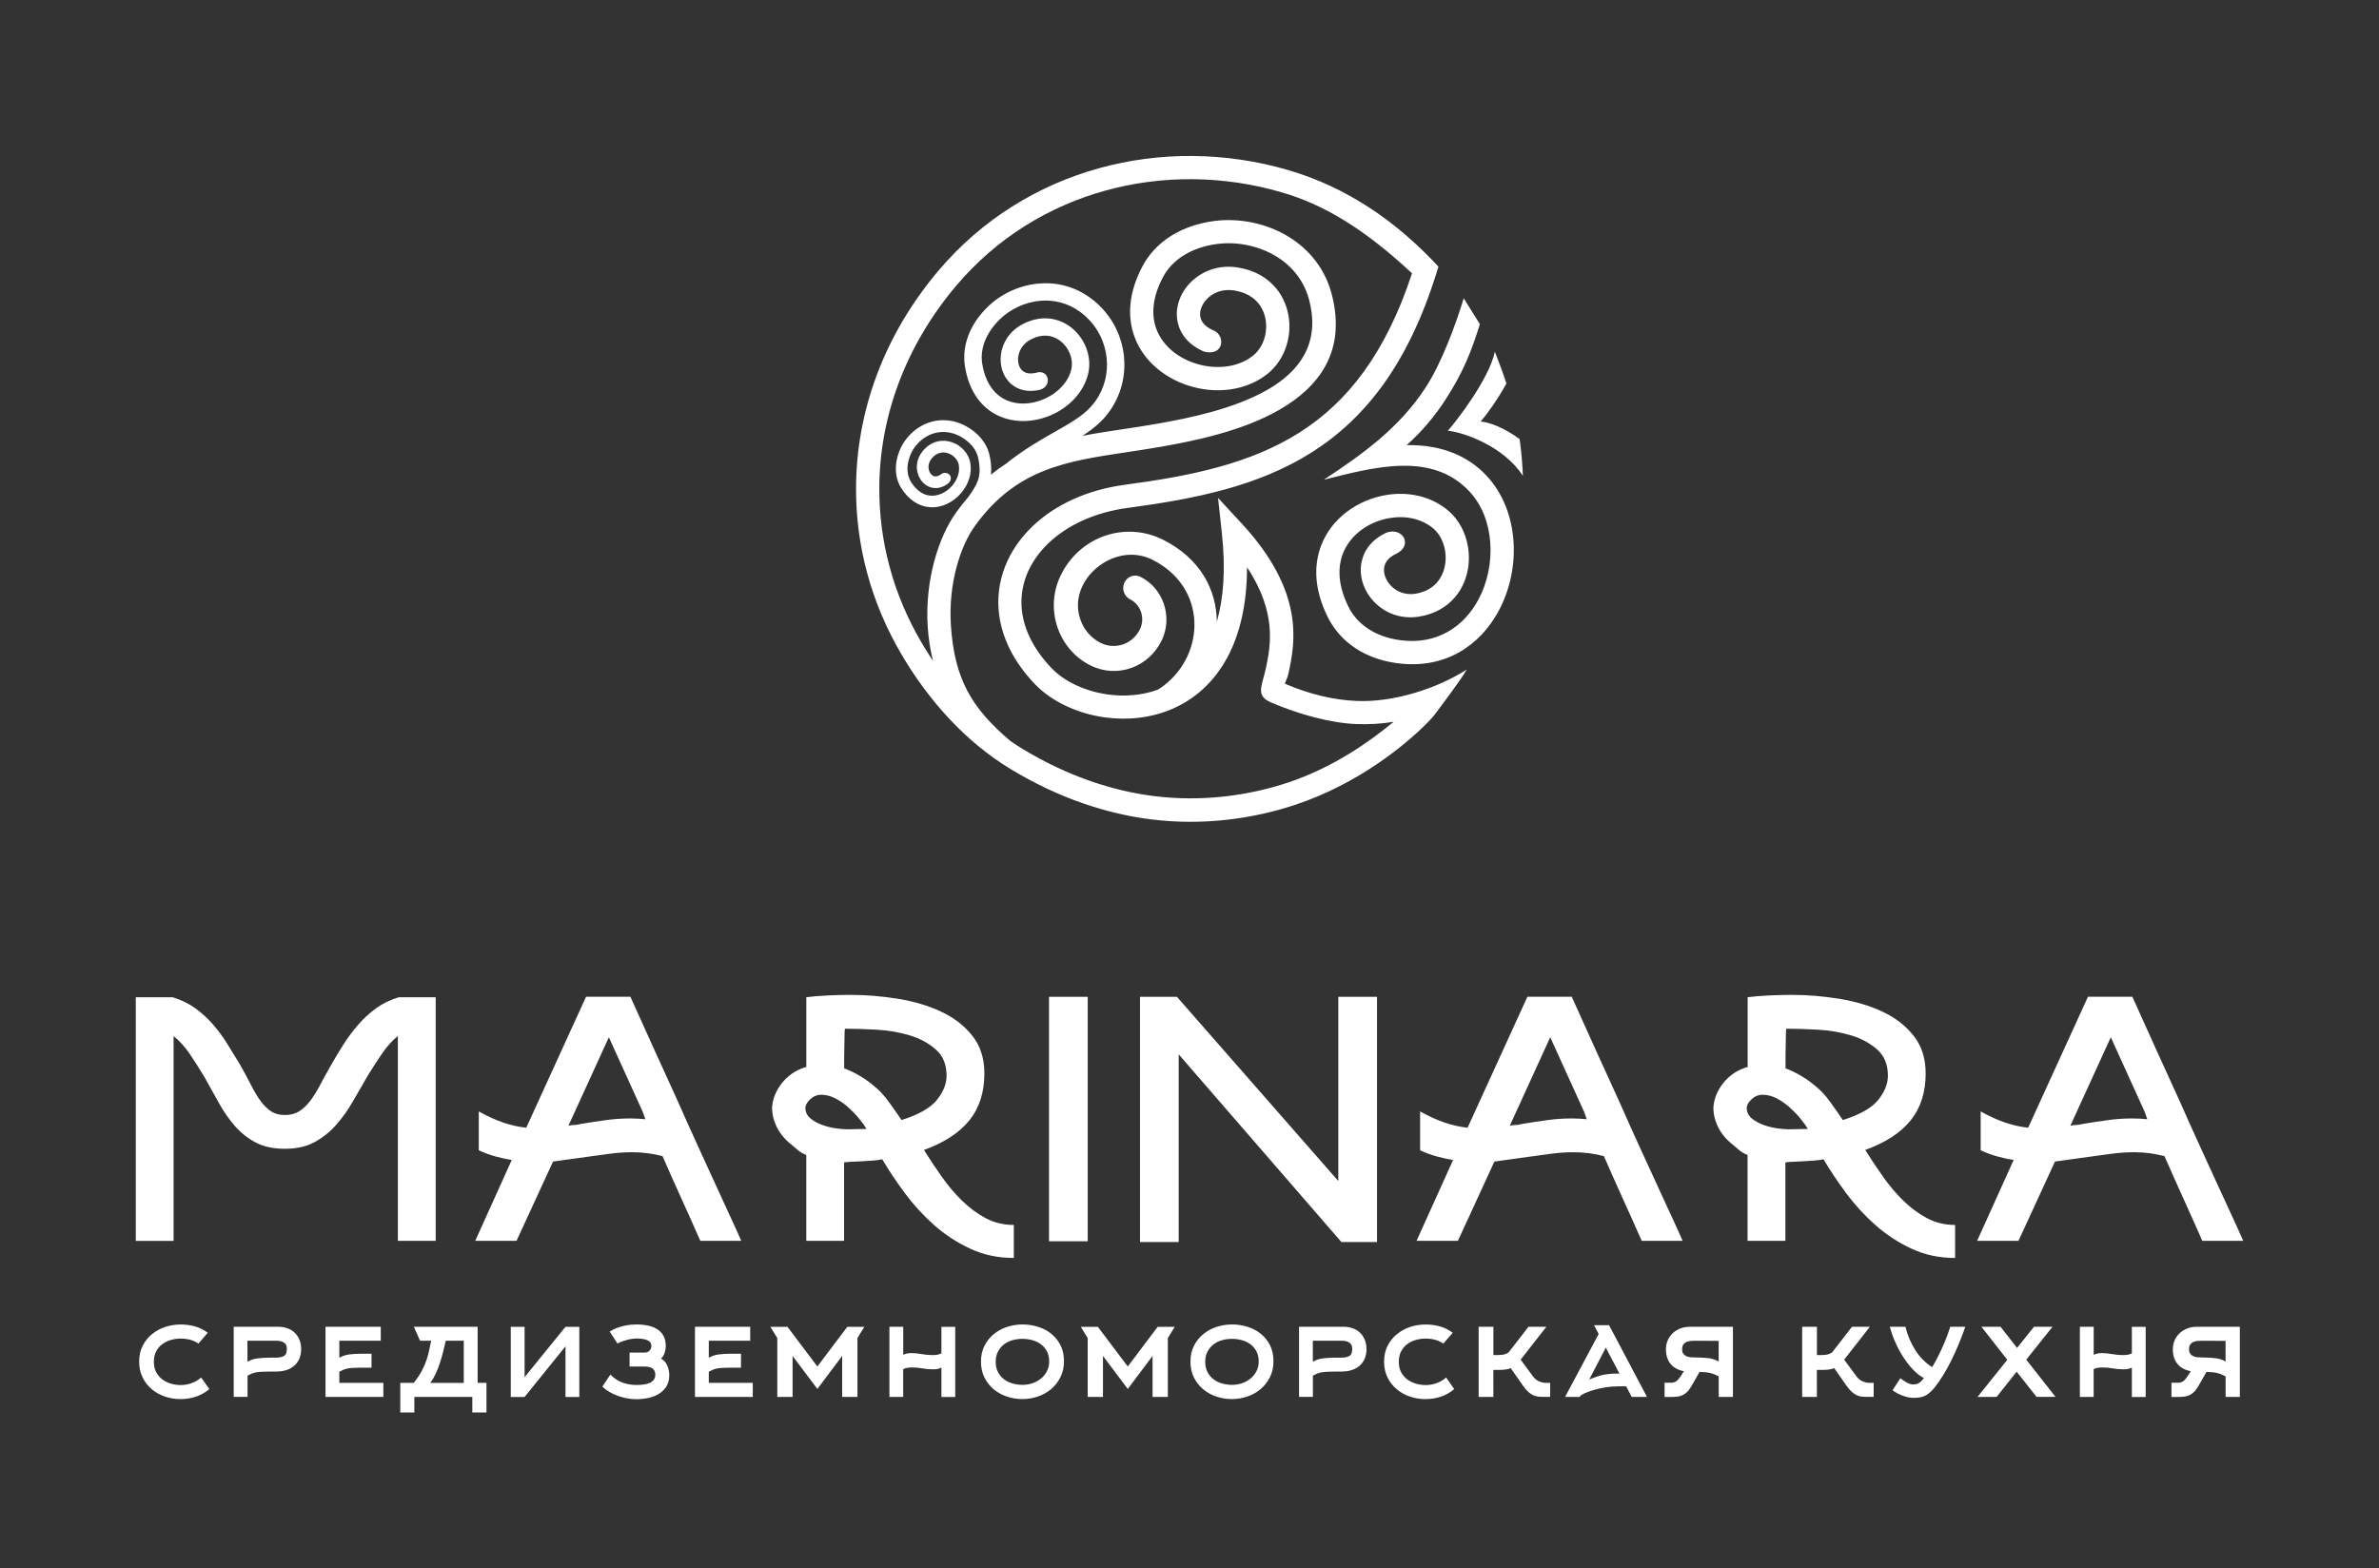
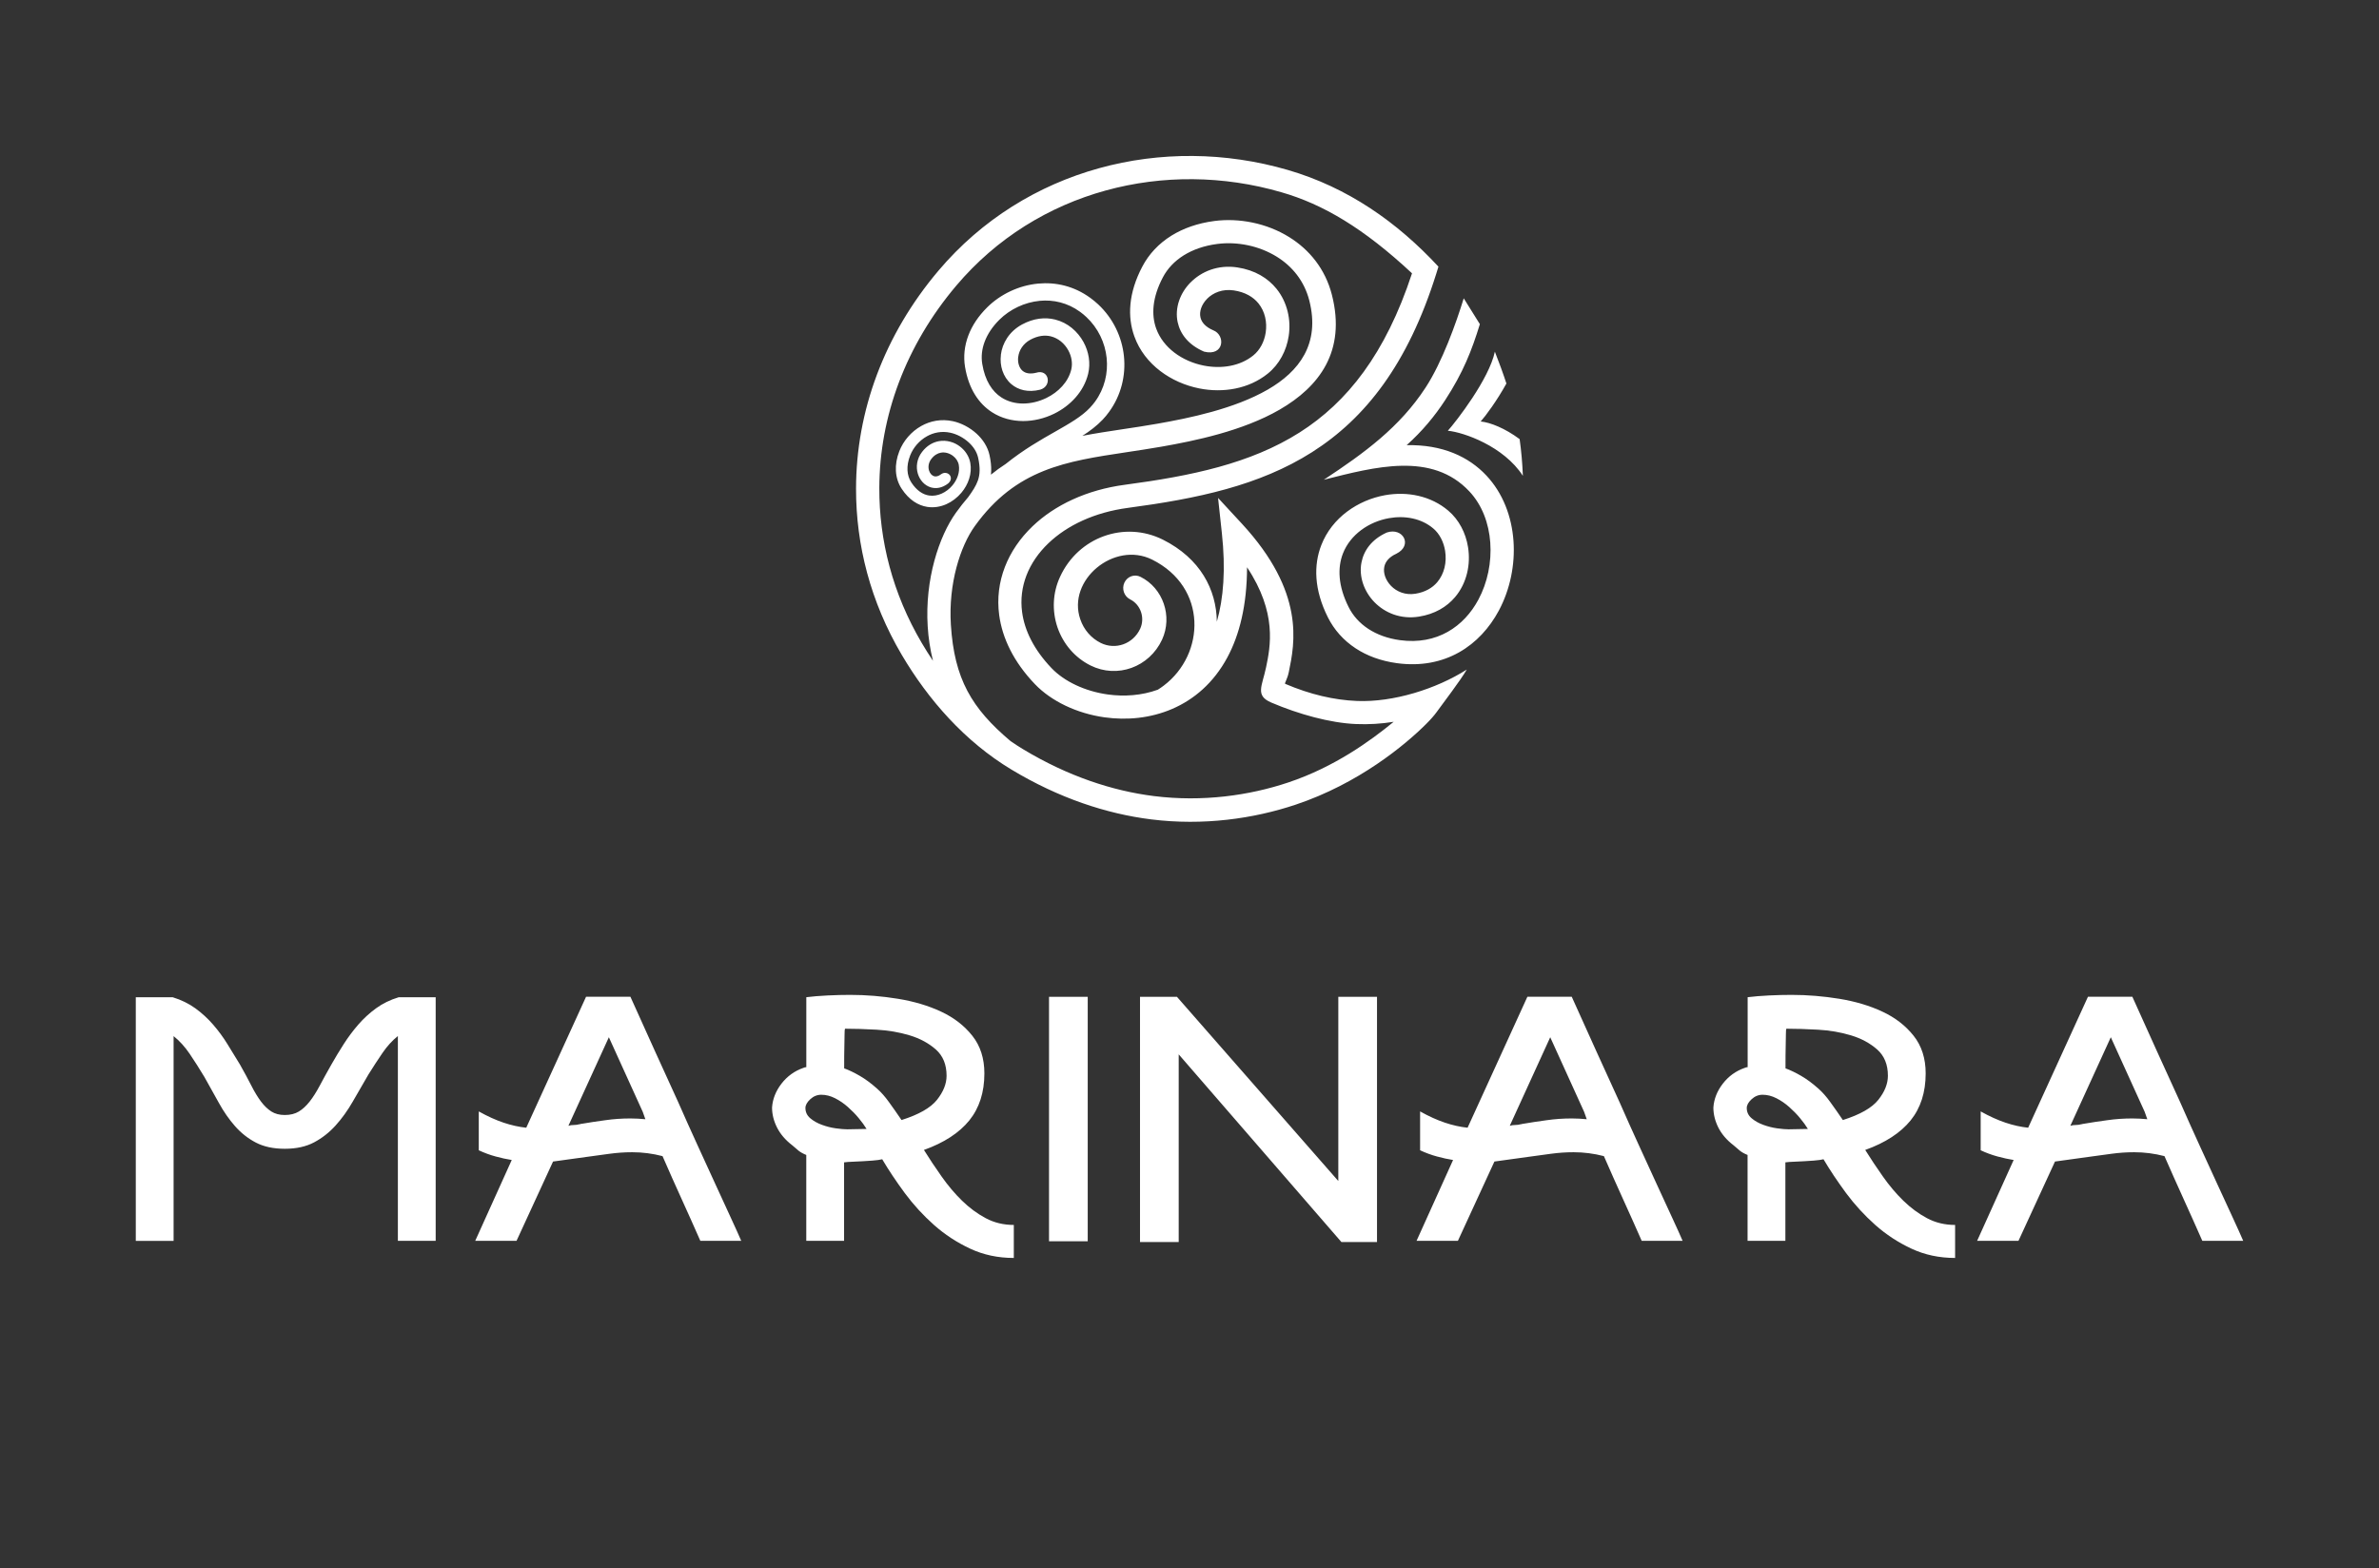
<svg xmlns="http://www.w3.org/2000/svg" id="Layer_1" x="0px" y="0px" viewBox="0 0 585.19 385.84" style="enable-background:new 0 0 585.19 385.84;" xml:space="preserve">
  <rect x="0" y="0" width="585.19" height="385.84" fill="#333333" stroke="none" />
  <style type="text/css"> .st0{fill:#FFFFFF;stroke:#D1D3D4;stroke-width:0.216;stroke-miterlimit:22.926;} .st1{fill-rule:evenodd;clip-rule:evenodd;fill:#A7A9AC;} .st2{fill-rule:evenodd;clip-rule:evenodd;fill:#69B2BD;} .st3{fill-rule:evenodd;clip-rule:evenodd;fill:#87C7C9;} .st4{fill:#009CA4;} .st5{fill:#FFFFFF;} .st6{fill:none;stroke:#000000;stroke-width:0.216;stroke-miterlimit:22.926;} .st7{fill-rule:evenodd;clip-rule:evenodd;fill:#97DFD6;} .st8{fill:#808285;} </style>
  <g>
    <path class="st5" d="M347.33,67.24c-6.52,19.86-15.97,31.73-27.63,39.14c-12.1,7.69-26.74,10.72-42.98,12.88 c-9.43,1.25-17.29,5.01-22.73,10.21c-3.06,2.93-5.38,6.32-6.8,10c-1.44,3.73-1.96,7.73-1.41,11.83c0.76,5.69,3.55,11.53,8.77,16.99 c4.01,4.2,10.33,7.24,17.17,8.19c5.45,0.76,11.27,0.23,16.59-2.06c5.37-2.31,10.2-6.38,13.59-12.67 c2.99-5.56,4.83-12.85,4.85-22.19c7.45,11.21,5.74,19.51,4.68,24.62c-0.96,4.62-2.76,6.94,1.28,8.66 c6.75,2.88,14.5,5.03,20.86,5.29c3.14,0.13,6.22-0.06,9.25-0.55c-5.69,4.67-14.57,11.13-25.95,14.93 c-9.54,3.19-21.03,4.84-33.03,3.34c-10.23-1.28-21.19-4.91-32.1-11.48c-1.09-0.65-2.15-1.34-3.18-2.06 c-9.54-8.05-13.82-15.27-14.66-28.6c-0.64-10.12,2.32-19.33,5.88-24.27c10.14-14.1,22.41-15.94,37.29-18.18 c2.78-0.42,5.66-0.85,8.63-1.37c8.14-1.43,19.93-3.83,29.05-9.1c9.76-5.64,16.41-14.37,12.88-28.24 c-1.64-6.42-5.58-11.15-10.5-14.21c-5.54-3.45-12.34-4.76-18.41-3.97c-4.14,0.54-7.67,1.81-10.56,3.6 c-3.17,1.97-5.57,4.58-7.15,7.58c-3.47,6.57-3.71,12.43-1.96,17.25c1.25,3.46,3.53,6.33,6.37,8.49c2.78,2.12,6.12,3.58,9.58,4.27 c5.88,1.17,12.2,0.12,16.86-3.65c2.84-2.29,4.6-5.67,5.14-9.24c0.3-1.98,0.23-4.04-0.26-6.02c-0.49-2.01-1.39-3.93-2.73-5.59 c-2.13-2.64-5.32-4.61-9.65-5.27c-4.75-0.72-8.86,1-11.54,3.74h-0.01c-1.27,1.3-2.23,2.84-2.78,4.48 c-0.58,1.71-0.72,3.53-0.34,5.27c0.64,2.93,2.68,5.59,6.49,7.23c4.99,1.23,5.33-4.08,2.24-5.26c-1.89-0.81-2.87-1.97-3.13-3.18 c-0.16-0.72-0.09-1.48,0.16-2.23c0.28-0.82,0.78-1.62,1.46-2.31l-0.01,0c1.51-1.54,3.86-2.5,6.61-2.08 c2.79,0.42,4.78,1.62,6.05,3.19c0.8,0.99,1.34,2.14,1.63,3.35c0.3,1.23,0.34,2.54,0.15,3.83c-0.34,2.22-1.39,4.28-3.06,5.63 c-3.27,2.65-7.85,3.35-12.19,2.49c-2.62-0.52-5.14-1.61-7.21-3.19c-2.01-1.53-3.61-3.53-4.47-5.9c-1.23-3.39-0.98-7.66,1.65-12.64 c1.11-2.11,2.83-3.96,5.12-5.39c2.23-1.39,5-2.38,8.25-2.8c4.83-0.63,10.25,0.41,14.67,3.16c3.74,2.33,6.73,5.91,7.97,10.77 c2.72,10.66-2.53,17.45-10.19,21.88c-8.3,4.8-19.45,7.05-27.17,8.41c-2.91,0.51-5.75,0.94-8.5,1.35c-3.45,0.52-6.77,1.02-9.97,1.64 c1.88-1.2,3.56-2.47,5.02-4.01c0.55-0.58,1.07-1.21,1.55-1.88c2.98-4.08,4.15-8.98,3.66-13.71c-0.49-4.72-2.65-9.3-6.33-12.74 c-0.61-0.57-1.25-1.1-1.94-1.6c-4.01-2.93-8.52-3.92-12.81-3.52c-4.79,0.44-9.31,2.64-12.53,5.82c-2.22,2.19-3.75,4.54-4.65,6.92 c-0.99,2.6-1.24,5.24-0.83,7.74c0.91,5.48,3.42,9.09,6.64,11.17c2.3,1.48,4.95,2.16,7.63,2.17c2.62,0,5.26-0.64,7.62-1.79 c4.03-1.97,7.32-5.45,8.39-9.81c0.65-2.64,0.17-5.44-1.12-7.81c-0.72-1.32-1.7-2.52-2.87-3.48c-1.2-0.98-2.6-1.71-4.16-2.09 c-2.45-0.6-5.24-0.33-8.12,1.23c-3.16,1.72-4.84,4.61-5.19,7.45l0.01,0c-0.17,1.35-0.04,2.7,0.37,3.92 c0.43,1.27,1.16,2.41,2.18,3.29c1.71,1.45,4.12,2.12,7.12,1.37c3.04-0.91,2.13-5.18-1.02-4.16c-1.5,0.37-2.61,0.13-3.31-0.47h-0.01 c-0.41-0.35-0.71-0.83-0.9-1.4c-0.21-0.62-0.27-1.32-0.18-2.04h0.01c0.2-1.59,1.16-3.23,2.98-4.22c1.85-1,3.57-1.19,5.04-0.83 c0.92,0.23,1.76,0.67,2.48,1.25c0.74,0.6,1.36,1.36,1.82,2.2c0.8,1.47,1.1,3.17,0.72,4.74c-0.75,3.05-3.15,5.53-6.11,6.97 c-1.81,0.88-3.8,1.37-5.74,1.37c-1.88,0-3.73-0.47-5.32-1.49c-2.26-1.46-4.04-4.11-4.72-8.25c-0.29-1.76-0.11-3.64,0.61-5.52 c0.7-1.83,1.9-3.67,3.64-5.39c2.56-2.52,6.13-4.26,9.92-4.62c3.32-0.31,6.81,0.46,9.91,2.72c0.54,0.4,1.06,0.82,1.53,1.27 c2.9,2.71,4.6,6.33,4.99,10.06c0.39,3.73-0.53,7.57-2.85,10.75c-0.35,0.49-0.76,0.97-1.22,1.46v0.01 c-2.08,2.22-5.08,3.92-8.61,5.93c-3.6,2.04-7.71,4.38-12.16,7.94c-1.23,0.79-2.43,1.66-3.62,2.63c0.03-0.31,0.05-0.63,0.06-0.95 c0.03-1.17-0.1-2.43-0.41-3.85c-0.46-2.09-1.65-3.87-3.17-5.27c-1.72-1.58-3.89-2.66-5.84-3.08c-2.88-0.62-5.56-0.07-7.79,1.18 c-2.48,1.39-4.4,3.66-5.38,6.17c-0.67,1.71-0.93,3.35-0.85,4.86c0.09,1.66,0.59,3.15,1.42,4.41c1.81,2.75,4.04,4.11,6.3,4.46 c1.62,0.25,3.23-0.02,4.68-0.66c1.41-0.63,2.69-1.61,3.7-2.81c1.72-2.04,2.67-4.73,2.2-7.35c-0.29-1.61-1.23-3.03-2.52-4.02 c-0.72-0.55-1.54-0.97-2.42-1.2c-0.89-0.24-1.84-0.3-2.78-0.13c-1.49,0.27-2.96,1.09-4.15,2.65c-1.31,1.71-1.53,3.71-1.03,5.36 c0.24,0.78,0.64,1.49,1.17,2.07c0.56,0.61,1.25,1.06,2.03,1.29c1.3,0.38,2.8,0.16,4.28-0.99c1.66-1.51-0.24-3.33-1.76-2.25 c-0.66,0.51-1.25,0.63-1.72,0.5c-0.27-0.08-0.52-0.25-0.73-0.47c-0.23-0.25-0.42-0.59-0.53-0.97c-0.25-0.85-0.13-1.89,0.56-2.8 c0.71-0.93,1.55-1.42,2.37-1.56c0.52-0.09,1.04-0.06,1.54,0.08c0.52,0.14,1.01,0.39,1.43,0.71c0.74,0.56,1.28,1.36,1.43,2.24 c0.31,1.75-0.36,3.59-1.56,5.02c-0.73,0.87-1.65,1.58-2.67,2.03c-0.98,0.43-2.04,0.62-3.09,0.46c-1.5-0.23-3.04-1.2-4.35-3.2 c-0.55-0.84-0.89-1.86-0.95-2.99c-0.06-1.11,0.14-2.35,0.66-3.67c0.75-1.91,2.22-3.65,4.12-4.71c1.66-0.93,3.65-1.34,5.79-0.87 c1.5,0.32,3.17,1.16,4.51,2.39c1.11,1.02,1.98,2.3,2.3,3.77c0.27,1.21,0.38,2.26,0.36,3.18c-0.02,0.89-0.17,1.67-0.42,2.4 c-0.47,1.34-1.33,2.64-2.38,4.09c-1.02,1.18-2.03,2.46-3.02,3.84c-4.18,5.82-7.67,16.46-6.95,27.97c0.17,2.78,0.59,5.62,1.3,8.47 c-0.97-1.45-1.89-2.91-2.76-4.39c-7.17-12.18-10.49-25.23-10.44-38.17c0.07-17.62,6.5-35.04,18.93-49.74 c19.86-23.48,51.46-31.27,79.97-22.98C325.41,50.23,335.4,56.11,347.33,67.24L347.33,67.24z M299.32,152.94 c-0.1-7.88-4.06-15.56-13.28-20.18c-9.45-4.7-20.8-0.62-25.28,9.13c-1.82,3.93-2.03,8.35-0.63,12.48c1.43,4.12,4.3,7.43,8.1,9.34 c6.59,3.29,14.47,0.43,17.62-6.35c2.63-5.74,0.25-12.67-5.31-15.45c-1.48-0.74-3.25-0.1-3.96,1.43c-0.71,1.53-0.07,3.37,1.41,4.11 c2.6,1.3,3.7,4.54,2.48,7.22c-1.73,3.74-6.06,5.3-9.7,3.51c-2.37-1.18-4.17-3.26-5.04-5.83c-3.32-9.64,8.35-19.33,17.69-14.67 c13.62,6.81,13.1,23.23,2.82,31.01c-0.46,0.35-0.94,0.68-1.44,0.99c-3.97,1.44-8.26,1.73-12.31,1.17 c-5.59-0.78-10.67-3.18-13.82-6.47c-4.34-4.54-6.65-9.27-7.25-13.79c-0.42-3.13-0.02-6.19,1.07-9.03c1.11-2.89,2.96-5.58,5.41-7.92 c4.62-4.41,11.36-7.6,19.53-8.69c16.97-2.26,32.34-5.46,45.31-13.71c13.09-8.32,23.58-21.62,30.57-43.96l0.52-1.68 c-10.11-10.91-22.26-19.48-37.06-23.79c-30.65-8.91-64.58-0.46-85.92,24.77c-13.38,15.81-20.26,34.62-20.28,53.63 c-0.02,13.88,3.56,27.85,11.23,40.87c6.53,11.08,15.53,21.34,26.98,28.24c11.65,7.02,23.38,10.89,34.36,12.26 c12.88,1.61,25.24-0.17,35.54-3.61c15.54-5.19,26.95-14.7,32.09-19.82c1.16-1.15,2.03-2.16,2.58-2.92 c1.69-2.35,5.87-7.78,7.45-10.51c-7.51,4.79-18.12,8.09-27.01,7.73c-5.65-0.23-11.53-1.6-17.65-4.21c-0.26-0.11,0.5-1.06,0.88-2.89 c1.48-7.15,4.05-19.62-11.52-36.49l-5.88-6.36l0.93,8.6C301.53,140.06,300.96,147.26,299.32,152.94L299.32,152.94z M367.71,86.52 c-1.42,6.73-9.49,17.14-11.57,19.45c3.91,0.37,13.75,3.81,18.46,11.09c-0.13-3.18-0.39-6.15-0.8-9.03 c-3.59-2.67-7.25-4.12-9.58-4.34c1.24-1.38,4-5.12,6.33-9.34C369.85,92.18,368.65,88.89,367.71,86.52L367.71,86.52z M343.47,136.23 c-1.8,0.81-2.72,1.99-2.96,3.23c-0.15,0.75-0.07,1.56,0.2,2.35c0.29,0.83,0.79,1.64,1.47,2.34c1.4,1.43,3.52,2.31,5.97,1.92 c2.42-0.39,4.2-1.44,5.39-2.85c0.87-1.03,1.46-2.26,1.78-3.55c0.33-1.35,0.37-2.78,0.15-4.16c-0.35-2.16-1.34-4.17-2.9-5.49 c-2.94-2.5-7-3.24-10.91-2.54c-2.48,0.44-4.87,1.45-6.87,2.95c-1.96,1.47-3.54,3.41-4.45,5.73c-1.36,3.5-1.22,7.97,1.4,13.2 c1.05,2.1,2.68,3.94,4.85,5.36c2.1,1.37,4.69,2.35,7.76,2.77c9.15,1.25,15.78-3.38,19.3-9.96c2.26-4.21,3.28-9.22,2.93-14.04 c-0.34-4.72-2-9.23-5.12-12.57c-9.22-9.87-23.29-6.05-35.83-2.89c9.98-6.58,18.67-12.92,25.04-22.68 c4.07-6.23,7.51-15.86,9.38-21.96l3.97,6.36c-2,6.5-4.12,11.92-8.55,18.71c-2.52,3.87-5.61,7.61-9.46,11.06 c8.78-0.19,15.27,2.82,19.64,7.5c4.06,4.34,6.21,10.09,6.64,16.06c0.42,5.86-0.84,11.96-3.6,17.13 c-4.58,8.55-13.19,14.56-25.09,12.94c-3.96-0.54-7.36-1.82-10.13-3.64c-3.02-1.98-5.31-4.6-6.82-7.6 c-3.44-6.84-3.54-12.91-1.63-17.81c1.31-3.37,3.57-6.16,6.35-8.24c2.74-2.05,5.98-3.43,9.31-4.03c5.48-0.98,11.27,0.14,15.59,3.82 c2.63,2.24,4.29,5.5,4.84,8.96c0.34,2.11,0.27,4.31-0.24,6.4c-0.52,2.14-1.5,4.18-2.96,5.9c-2.03,2.39-4.97,4.17-8.86,4.79 c-4.49,0.72-8.38-0.91-10.96-3.55c-1.26-1.29-2.22-2.85-2.79-4.51c-0.58-1.71-0.75-3.52-0.4-5.28c0.58-2.96,2.52-5.68,6.22-7.35 C345.12,129.66,347.61,134.18,343.47,136.23L343.47,136.23z" />
    <path class="st5" d="M107.17,245.33v59.94h-9.3v-50.38c-1.37,1.08-2.63,2.47-3.79,4.16c-1.15,1.69-2.31,3.46-3.46,5.31 c-1.3,2.23-2.58,4.44-3.84,6.64c-1.26,2.2-2.67,4.16-4.22,5.88c-1.55,1.72-3.32,3.11-5.3,4.16c-1.98,1.05-4.38,1.58-7.19,1.58 c-2.81,0-5.19-0.51-7.14-1.53c-1.95-1.02-3.66-2.37-5.14-4.06c-1.48-1.69-2.79-3.58-3.95-5.69c-1.15-2.1-2.34-4.24-3.57-6.4 c-1.23-2.04-2.43-3.94-3.62-5.69c-1.19-1.75-2.51-3.2-3.95-4.35v50.38h-9.3v-59.94h9.08c2.09,0.64,3.95,1.55,5.57,2.72 c1.62,1.18,3.08,2.52,4.38,4.02c1.3,1.5,2.47,3.09,3.51,4.78c1.04,1.69,2.07,3.36,3.08,5.02c1.08,1.91,2.02,3.65,2.81,5.21 c0.79,1.56,1.59,2.87,2.38,3.92c0.79,1.05,1.64,1.86,2.54,2.44c0.9,0.57,2,0.86,3.3,0.86c1.37,0,2.52-0.29,3.46-0.86 c0.94-0.57,1.82-1.39,2.65-2.44c0.83-1.05,1.66-2.36,2.49-3.92c0.83-1.56,1.78-3.3,2.87-5.21c0.94-1.66,1.95-3.33,3.03-5.02 c1.08-1.69,2.27-3.28,3.57-4.78c1.3-1.5,2.76-2.84,4.38-4.02c1.62-1.18,3.48-2.09,5.57-2.72H107.17L107.17,245.33z M155.08,245.24 c4.18,9.3,8.11,17.97,11.79,26c1.51,3.44,3.06,6.9,4.65,10.37c1.59,3.47,3.08,6.74,4.49,9.8c1.41,3.06,2.67,5.8,3.78,8.22 c1.12,2.42,1.96,4.3,2.54,5.64h-10.06c-1.51-3.44-3.05-6.87-4.6-10.28c-1.55-3.41-3.12-6.93-4.7-10.56 c-2.45-0.64-4.94-0.96-7.46-0.96c-1.87,0-3.73,0.13-5.57,0.38c-1.84,0.26-3.7,0.51-5.57,0.76l-8.33,1.15l-8.98,19.5H116.9 l8.98-19.88c-1.23-0.19-2.54-0.48-3.95-0.86c-1.41-0.38-2.79-0.89-4.16-1.53v-9.56c2.16,1.21,4.2,2.13,6.11,2.77 c1.91,0.64,3.77,1.05,5.57,1.24l14.71-32.22H155.08L155.08,245.24z M142.53,276.58c0.14,0,0.24-0.02,0.27-0.05 c0.04-0.03,0.13-0.05,0.27-0.05c1.87-0.32,3.82-0.62,5.84-0.89c2.02-0.29,4.07-0.43,6.16-0.43c0.58,0,1.19,0.02,1.84,0.05 c0.65,0.03,1.26,0.08,1.84,0.14l-0.65-1.83l-8.33-18.34l-9.95,21.78c0.43-0.13,0.88-0.19,1.35-0.19 C141.65,276.77,142.1,276.7,142.53,276.58L142.53,276.58z M189.91,272.48c0.14-2.1,0.92-4.06,2.32-5.88 c1.41-1.82,3.19-3.11,5.35-3.87c0.29-0.13,0.54-0.19,0.76-0.19v-17.21c1.51-0.19,3.26-0.33,5.25-0.43c1.98-0.1,3.84-0.14,5.57-0.14 c3.89,0,7.8,0.32,11.73,0.96c3.93,0.64,7.46,1.69,10.6,3.16c3.14,1.46,5.7,3.44,7.68,5.93c1.98,2.49,2.97,5.58,2.97,9.27 c0,4.65-1.24,8.51-3.71,11.57c-2.49,3.06-6.2,5.48-11.16,7.26c1.35,2.17,2.81,4.35,4.36,6.55c1.55,2.2,3.21,4.17,5.01,5.93 c1.8,1.75,3.73,3.19,5.82,4.3c2.09,1.12,4.4,1.67,6.92,1.67v8.12c-3.89,0-7.48-0.76-10.74-2.29c-3.28-1.53-6.24-3.47-8.9-5.83 c-2.65-2.36-5.05-4.97-7.18-7.84c-2.11-2.87-3.97-5.64-5.55-8.32c-0.5,0.13-1.3,0.24-2.42,0.33c-1.12,0.09-3.12,0.21-5.98,0.33 c-0.14,0-0.31,0.02-0.49,0.05c-0.18,0.03-0.34,0.05-0.49,0.05v19.31h-9.3v-21.13c-0.79-0.32-1.42-0.67-1.89-1.05 c-0.47-0.38-0.99-0.83-1.57-1.34c-1.66-1.27-2.9-2.72-3.73-4.35C190.32,275.78,189.91,274.14,189.91,272.48L189.91,272.48z M215.72,267.8c1.01,0.89,2,2.01,2.96,3.35c0.97,1.34,2,2.8,3.08,4.4c4.24-1.34,7.14-2.99,8.72-4.97c1.57-1.98,2.36-3.95,2.36-5.93 c0-2.74-0.88-4.89-2.63-6.45c-1.77-1.56-3.91-2.72-6.47-3.49c-2.54-0.77-5.26-1.23-8.13-1.39c-2.87-0.16-5.46-0.24-7.75-0.24 c-0.07,0.13-0.11,0.54-0.11,1.24c0,0.64-0.02,1.61-0.05,2.92c-0.04,1.31-0.05,3.17-0.05,5.59c1.23,0.45,2.51,1.07,3.88,1.87 C212.89,265.49,214.28,266.52,215.72,267.8L215.72,267.8z M213.16,277.74c-0.5-0.83-1.15-1.72-1.95-2.68 c-0.79-0.96-1.68-1.86-2.65-2.72c-0.97-0.86-2.02-1.58-3.14-2.15c-1.12-0.57-2.25-0.86-3.41-0.86c-1.01,0-1.91,0.37-2.7,1.1 c-0.79,0.73-1.19,1.45-1.19,2.15c0,1.02,0.4,1.86,1.19,2.53c0.79,0.67,1.75,1.21,2.87,1.62c1.12,0.41,2.25,0.7,3.41,0.86 c1.15,0.16,2.09,0.24,2.81,0.24L213.16,277.74L213.16,277.74z M267.56,305.37h-9.52v-60.13h9.52V305.37L267.56,305.37z M289.51,245.24l39.69,45.31v-45.31h9.52v60.32h-8.76l-40.02-46.17v46.17h-9.52v-60.32H289.51L289.51,245.24z M386.63,245.24 c4.18,9.3,8.11,17.97,11.79,26c1.51,3.44,3.06,6.9,4.65,10.37c1.59,3.47,3.08,6.74,4.49,9.8c1.41,3.06,2.67,5.8,3.79,8.22 c1.12,2.42,1.97,4.3,2.54,5.64h-10.06c-1.51-3.44-3.05-6.87-4.6-10.28c-1.55-3.41-3.12-6.93-4.7-10.56 c-2.45-0.64-4.94-0.96-7.46-0.96c-1.87,0-3.73,0.13-5.57,0.38c-1.84,0.26-3.7,0.51-5.57,0.76l-8.33,1.15l-8.98,19.5h-10.17 l8.98-19.88c-1.23-0.19-2.54-0.48-3.95-0.86c-1.41-0.38-2.79-0.89-4.16-1.53v-9.56c2.16,1.21,4.2,2.13,6.11,2.77 c1.91,0.64,3.77,1.05,5.57,1.24l14.71-32.22H386.63L386.63,245.24z M374.09,276.58c0.14,0,0.23-0.02,0.27-0.05 c0.04-0.03,0.13-0.05,0.27-0.05c1.87-0.32,3.82-0.62,5.84-0.89c2.02-0.29,4.07-0.43,6.16-0.43c0.58,0,1.19,0.02,1.84,0.05 c0.65,0.03,1.26,0.08,1.84,0.14l-0.65-1.83l-8.33-18.34l-9.95,21.78c0.43-0.13,0.88-0.19,1.35-0.19 C373.21,276.77,373.66,276.7,374.09,276.58L374.09,276.58z M421.46,272.48c0.14-2.1,0.92-4.06,2.32-5.88 c1.41-1.82,3.19-3.11,5.35-3.87c0.29-0.13,0.54-0.19,0.76-0.19v-17.21c1.51-0.19,3.26-0.33,5.24-0.43c1.98-0.1,3.84-0.14,5.57-0.14 c3.89,0,7.8,0.32,11.73,0.96c3.93,0.64,7.46,1.69,10.6,3.16c3.14,1.46,5.7,3.44,7.68,5.93c1.98,2.49,2.97,5.58,2.97,9.27 c0,4.65-1.24,8.51-3.71,11.57c-2.49,3.06-6.2,5.48-11.16,7.26c1.35,2.17,2.81,4.35,4.36,6.55c1.55,2.2,3.21,4.17,5.01,5.93 c1.8,1.75,3.73,3.19,5.82,4.3c2.09,1.12,4.4,1.67,6.92,1.67v8.12c-3.89,0-7.48-0.76-10.74-2.29c-3.28-1.53-6.24-3.47-8.9-5.83 c-2.65-2.36-5.05-4.97-7.18-7.84c-2.11-2.87-3.97-5.64-5.55-8.32c-0.5,0.13-1.3,0.24-2.42,0.33c-1.12,0.09-3.12,0.21-5.98,0.33 c-0.14,0-0.31,0.02-0.49,0.05c-0.18,0.03-0.34,0.05-0.49,0.05v19.31h-9.3v-21.13c-0.79-0.32-1.42-0.67-1.89-1.05 c-0.47-0.38-0.99-0.83-1.57-1.34c-1.66-1.27-2.9-2.72-3.73-4.35C421.87,275.78,421.46,274.14,421.46,272.48L421.46,272.48z M447.27,267.8c1.01,0.89,2,2.01,2.96,3.35c0.97,1.34,2,2.8,3.08,4.4c4.24-1.34,7.14-2.99,8.72-4.97c1.57-1.98,2.36-3.95,2.36-5.93 c0-2.74-0.88-4.89-2.63-6.45c-1.77-1.56-3.91-2.72-6.47-3.49c-2.54-0.77-5.26-1.23-8.13-1.39c-2.87-0.16-5.46-0.24-7.75-0.24 c-0.07,0.13-0.11,0.54-0.11,1.24c0,0.64-0.02,1.61-0.05,2.92c-0.04,1.31-0.05,3.17-0.05,5.59c1.22,0.45,2.51,1.07,3.88,1.87 C444.44,265.49,445.83,266.52,447.27,267.8L447.27,267.8z M444.71,277.74c-0.5-0.83-1.15-1.72-1.95-2.68 c-0.79-0.96-1.68-1.86-2.65-2.72c-0.97-0.86-2.02-1.58-3.14-2.15c-1.12-0.57-2.25-0.86-3.41-0.86c-1.01,0-1.91,0.37-2.7,1.1 c-0.79,0.73-1.19,1.45-1.19,2.15c0,1.02,0.4,1.86,1.19,2.53c0.79,0.67,1.75,1.21,2.87,1.62c1.12,0.41,2.25,0.7,3.41,0.86 c1.15,0.16,2.09,0.24,2.81,0.24L444.71,277.74L444.71,277.74z M524.53,245.24c4.18,9.3,8.11,17.97,11.79,26 c1.51,3.44,3.06,6.9,4.65,10.37c1.59,3.47,3.08,6.74,4.49,9.8c1.41,3.06,2.67,5.8,3.79,8.22c1.12,2.42,1.96,4.3,2.54,5.64h-10.06 c-1.51-3.44-3.05-6.87-4.6-10.28c-1.55-3.41-3.12-6.93-4.71-10.56c-2.45-0.64-4.94-0.96-7.46-0.96c-1.87,0-3.73,0.13-5.57,0.38 c-1.84,0.26-3.7,0.51-5.57,0.76l-8.33,1.15l-8.98,19.5h-10.17l8.98-19.88c-1.23-0.19-2.54-0.48-3.95-0.86 c-1.41-0.38-2.79-0.89-4.16-1.53v-9.56c2.16,1.21,4.2,2.13,6.11,2.77c1.91,0.64,3.77,1.05,5.57,1.24l14.71-32.22H524.53 L524.53,245.24z M511.98,276.58c0.14,0,0.23-0.02,0.27-0.05c0.04-0.03,0.13-0.05,0.27-0.05c1.87-0.32,3.82-0.62,5.84-0.89 c2.02-0.29,4.07-0.43,6.16-0.43c0.58,0,1.19,0.02,1.84,0.05c0.65,0.03,1.26,0.08,1.84,0.14l-0.65-1.83l-8.33-18.34l-9.95,21.78 c0.43-0.13,0.88-0.19,1.35-0.19S511.55,276.7,511.98,276.58L511.98,276.58z" />
-     <path class="st5" d="M51.49,341.74c-0.96,0.82-2.04,1.44-3.26,1.85c-1.22,0.41-2.5,0.62-3.83,0.62c-1.31,0-2.58-0.21-3.8-0.62 c-1.22-0.41-2.3-1.01-3.25-1.8c-0.94-0.79-1.7-1.75-2.27-2.9c-0.57-1.14-0.85-2.45-0.85-3.91c0-1.47,0.29-2.76,0.87-3.9 c0.58-1.13,1.34-2.09,2.3-2.86c0.96-0.78,2.04-1.37,3.26-1.77c1.22-0.4,2.48-0.6,3.76-0.6c1.27,0,2.46,0.16,3.58,0.48 c1.12,0.32,2.16,0.84,3.11,1.55l-2.3,2.67c-0.64-0.44-1.33-0.76-2.07-0.95c-0.73-0.19-1.51-0.28-2.33-0.28 c-0.84,0-1.65,0.12-2.43,0.35c-0.78,0.23-1.48,0.58-2.1,1.05c-0.62,0.47-1.12,1.06-1.48,1.78c-0.37,0.72-0.55,1.57-0.55,2.55 c0,0.98,0.19,1.82,0.57,2.53c0.38,0.71,0.88,1.3,1.5,1.77c0.62,0.47,1.33,0.82,2.11,1.05c0.79,0.23,1.59,0.35,2.42,0.35 c0.93,0,1.84-0.16,2.72-0.48c0.88-0.32,1.65-0.78,2.31-1.38L51.49,341.74L51.49,341.74z M60.88,335.01 c0.76-0.44,1.6-0.72,2.53-0.83c0.93-0.11,1.9-0.17,2.9-0.17h1.53c0.82,0,1.48-0.13,1.98-0.4c0.5-0.27,0.75-0.86,0.75-1.77 c0-0.42-0.08-0.76-0.23-1.02c-0.15-0.26-0.36-0.46-0.62-0.6c-0.26-0.14-0.54-0.24-0.87-0.3c-0.32-0.06-0.66-0.08-1.02-0.08h-6.96 V335.01L60.88,335.01z M57.49,343.67v-17.26h10.96c0.82,0,1.58,0.13,2.28,0.38c0.7,0.26,1.29,0.62,1.78,1.1 c0.49,0.48,0.87,1.05,1.15,1.73c0.28,0.68,0.42,1.43,0.42,2.25c0,1.73-0.55,3.09-1.65,4.08c-1.1,0.99-2.63,1.48-4.58,1.48h-1.53 c-0.8,0-1.46,0.02-1.98,0.05c-0.52,0.03-0.98,0.08-1.37,0.15c-0.39,0.07-0.74,0.17-1.05,0.3c-0.31,0.13-0.66,0.3-1.03,0.5v5.23 H57.49L57.49,343.67z M83.47,340.21H94.3v3.46H80.07v-17.26h13.59v3.43H83.47v4.2c0.76-0.44,1.59-0.72,2.51-0.83 c0.92-0.11,1.88-0.17,2.88-0.17h2.53v3.43h-2.53c-0.8,0-1.46,0.02-1.98,0.05c-0.52,0.03-0.97,0.08-1.35,0.15 c-0.38,0.07-0.72,0.17-1.03,0.3c-0.31,0.13-0.66,0.3-1.03,0.5V340.21L83.47,340.21z M114.08,340.21v-10.36h-4.43 c-0.2,0.91-0.42,1.84-0.67,2.8c-0.24,0.96-0.52,1.89-0.82,2.8c-0.3,0.91-0.64,1.78-1.03,2.6c-0.39,0.82-0.82,1.54-1.28,2.17H114.08 L114.08,340.21z M116.18,347.5v-3.83h-14.26v3.83h-3.46v-7.3h3.33c0.82-1.04,1.48-2.04,1.98-2.98c0.5-0.94,0.89-1.84,1.17-2.7 c0.28-0.85,0.49-1.67,0.65-2.45c0.16-0.78,0.31-1.52,0.47-2.23h-2.73l-1.53-3.43h15.69v13.79h2.17v7.3H116.18L116.18,347.5z M139.1,326.42h3.4v17.26h-3.4v-12.46l-10.06,12.46h-3.4v-17.26h3.4v12.39L139.1,326.42L139.1,326.42z M149.96,327.58 c0.58-0.35,1.17-0.64,1.77-0.87c0.6-0.22,1.19-0.4,1.77-0.53c0.58-0.13,1.12-0.22,1.63-0.27c0.51-0.04,0.97-0.07,1.37-0.07 c2.35,0,4.15,0.44,5.4,1.33c1.24,0.89,1.87,2.21,1.87,3.96c0,0.51-0.09,1.06-0.27,1.65c-0.18,0.59-0.48,1.07-0.9,1.45 c0.69,0.38,1.2,0.95,1.53,1.72c0.33,0.77,0.5,1.54,0.5,2.32c0,1.13-0.24,2.08-0.72,2.83c-0.48,0.76-1.1,1.37-1.87,1.83 c-0.77,0.47-1.63,0.8-2.6,1c-0.97,0.2-1.95,0.3-2.95,0.3c-0.73,0-1.49-0.07-2.28-0.22c-0.79-0.14-1.55-0.35-2.28-0.62 c-0.73-0.27-1.43-0.59-2.08-0.98c-0.65-0.39-1.22-0.82-1.68-1.28l1.97-2.96c1,1,2.04,1.68,3.13,2.03c1.09,0.36,2.16,0.53,3.23,0.53 c0.67,0,1.29-0.04,1.86-0.12c0.58-0.08,1.07-0.21,1.48-0.4c0.41-0.19,0.74-0.44,0.98-0.77c0.24-0.32,0.37-0.74,0.37-1.25 c0-0.4-0.08-0.73-0.23-1c-0.16-0.27-0.35-0.47-0.6-0.62c-0.24-0.14-0.53-0.24-0.87-0.3c-0.33-0.06-0.67-0.08-1-0.08h-3.63v-3.43 h3.63c0.6,0,1.04-0.17,1.32-0.52c0.28-0.34,0.42-0.72,0.42-1.12c0-0.64-0.32-1.11-0.97-1.4c-0.64-0.29-1.57-0.43-2.76-0.43 c-0.22,0-0.51,0.02-0.87,0.07c-0.36,0.04-0.74,0.12-1.17,0.22c-0.42,0.1-0.86,0.23-1.3,0.38c-0.44,0.16-0.87,0.34-1.27,0.57 L149.96,327.58L149.96,327.58z M174.34,340.21h10.83v3.46h-14.22v-17.26h13.59v3.43h-10.19v4.2c0.76-0.44,1.59-0.72,2.51-0.83 c0.92-0.11,1.88-0.17,2.88-0.17h2.53v3.43h-2.53c-0.8,0-1.46,0.02-1.98,0.05c-0.52,0.03-0.97,0.08-1.35,0.15 c-0.38,0.07-0.72,0.17-1.03,0.3c-0.31,0.13-0.66,0.3-1.03,0.5V340.21L174.34,340.21z M210.92,329.18v14.49h-3.76v-10.09l-6.1,8.13 l-6.1-8.13v10.09h-3.76v-14.49l-1.7-2.76h4.2l7.36,9.76l7.36-9.76h4.2L210.92,329.18L210.92,329.18z M222.18,343.67h-3.4v-17.26 h3.4v6.9c0.58-0.29,1.25-0.43,2.03-0.43c0.71,0,1.54,0.08,2.48,0.25c0.94,0.17,1.85,0.25,2.71,0.25c0.38,0,0.74-0.03,1.1-0.08 c0.35-0.06,0.71-0.17,1.07-0.35v-6.53h3.4v17.26h-3.4v-7.23c-0.33,0.18-0.67,0.29-1,0.35c-0.33,0.06-0.68,0.08-1.03,0.08 c-0.93,0-1.82-0.08-2.67-0.23c-0.84-0.16-1.69-0.23-2.53-0.23c-0.38,0-0.74,0.03-1.1,0.08c-0.35,0.06-0.71,0.16-1.07,0.32V343.67 L222.18,343.67z M258.08,334.91c0-0.95-0.19-1.78-0.57-2.48c-0.38-0.7-0.87-1.28-1.49-1.73c-0.62-0.46-1.32-0.79-2.11-1 c-0.79-0.21-1.59-0.32-2.41-0.32c-0.84,0-1.65,0.11-2.44,0.33c-0.78,0.22-1.48,0.57-2.09,1.03c-0.61,0.47-1.1,1.06-1.48,1.77 c-0.38,0.71-0.57,1.55-0.57,2.53c0,0.98,0.19,1.82,0.57,2.53c0.38,0.71,0.87,1.3,1.49,1.77c0.62,0.47,1.32,0.81,2.11,1.03 c0.79,0.22,1.6,0.33,2.44,0.33c0.82,0,1.62-0.13,2.39-0.38c0.78-0.26,1.47-0.63,2.09-1.12c0.62-0.49,1.12-1.09,1.49-1.82 C257.9,336.67,258.08,335.84,258.08,334.91L258.08,334.91z M261.72,334.88c0,1.47-0.29,2.78-0.87,3.93 c-0.58,1.15-1.34,2.13-2.29,2.93c-0.94,0.8-2.03,1.41-3.27,1.83c-1.23,0.42-2.51,0.63-3.82,0.63c-1.31,0-2.58-0.21-3.8-0.62 c-1.22-0.41-2.31-1.01-3.25-1.8c-0.94-0.79-1.7-1.75-2.27-2.9c-0.57-1.14-0.85-2.45-0.85-3.91c0-1.47,0.29-2.76,0.87-3.9 c0.58-1.13,1.35-2.09,2.3-2.86c0.95-0.78,2.05-1.37,3.27-1.77c1.22-0.4,2.48-0.6,3.77-0.6s2.55,0.19,3.79,0.57 c1.24,0.38,2.33,0.94,3.27,1.7c0.94,0.76,1.71,1.7,2.29,2.83C261.43,332.08,261.72,333.39,261.72,334.88L261.72,334.88z M287.27,329.18v14.49h-3.76v-10.09l-6.1,8.13l-6.1-8.13v10.09h-3.76v-14.49l-1.7-2.76h4.2l7.36,9.76l7.36-9.76h4.2L287.27,329.18 L287.27,329.18z M309.62,334.91c0-0.95-0.19-1.78-0.57-2.48c-0.38-0.7-0.87-1.28-1.49-1.73c-0.62-0.46-1.32-0.79-2.11-1 c-0.79-0.21-1.59-0.32-2.41-0.32c-0.84,0-1.65,0.11-2.44,0.33c-0.78,0.22-1.48,0.57-2.09,1.03c-0.61,0.47-1.1,1.06-1.48,1.77 c-0.38,0.71-0.57,1.55-0.57,2.53c0,0.98,0.19,1.82,0.57,2.53c0.38,0.71,0.87,1.3,1.49,1.77c0.62,0.47,1.32,0.81,2.11,1.03 c0.79,0.22,1.6,0.33,2.44,0.33c0.82,0,1.62-0.13,2.39-0.38c0.78-0.26,1.47-0.63,2.09-1.12c0.62-0.49,1.12-1.09,1.49-1.82 C309.43,336.67,309.62,335.84,309.62,334.91L309.62,334.91z M313.25,334.88c0,1.47-0.29,2.78-0.87,3.93 c-0.58,1.15-1.34,2.13-2.29,2.93c-0.94,0.8-2.03,1.41-3.27,1.83c-1.23,0.42-2.51,0.63-3.82,0.63s-2.58-0.21-3.8-0.62 c-1.22-0.41-2.31-1.01-3.25-1.8c-0.94-0.79-1.7-1.75-2.27-2.9c-0.57-1.14-0.85-2.45-0.85-3.91c0-1.47,0.29-2.76,0.87-3.9 c0.58-1.13,1.35-2.09,2.3-2.86c0.95-0.78,2.05-1.37,3.27-1.77c1.22-0.4,2.48-0.6,3.77-0.6c1.29,0,2.55,0.19,3.79,0.57 c1.24,0.38,2.33,0.94,3.27,1.7c0.94,0.76,1.71,1.7,2.29,2.83C312.96,332.08,313.25,333.39,313.25,334.88L313.25,334.88z M322.94,335.01c0.76-0.44,1.6-0.72,2.53-0.83c0.93-0.11,1.9-0.17,2.9-0.17h1.53c0.82,0,1.48-0.13,1.98-0.4 c0.5-0.27,0.75-0.86,0.75-1.77c0-0.42-0.08-0.76-0.23-1.02c-0.16-0.26-0.36-0.46-0.62-0.6c-0.25-0.14-0.54-0.24-0.87-0.3 c-0.32-0.06-0.66-0.08-1.02-0.08h-6.96V335.01L322.94,335.01z M319.54,343.67v-17.26h10.96c0.82,0,1.58,0.13,2.28,0.38 c0.7,0.26,1.29,0.62,1.78,1.1c0.49,0.48,0.87,1.05,1.15,1.73c0.28,0.68,0.42,1.43,0.42,2.25c0,1.73-0.55,3.09-1.65,4.08 c-1.1,0.99-2.63,1.48-4.58,1.48h-1.53c-0.8,0-1.46,0.02-1.98,0.05c-0.52,0.03-0.98,0.08-1.37,0.15c-0.39,0.07-0.74,0.17-1.05,0.3 c-0.31,0.13-0.66,0.3-1.03,0.5v5.23H319.54L319.54,343.67z M357.72,341.74c-0.96,0.82-2.04,1.44-3.26,1.85 c-1.22,0.41-2.5,0.62-3.83,0.62c-1.31,0-2.58-0.21-3.8-0.62c-1.22-0.41-2.3-1.01-3.25-1.8c-0.94-0.79-1.7-1.75-2.27-2.9 c-0.57-1.14-0.85-2.45-0.85-3.91c0-1.47,0.29-2.76,0.87-3.9c0.58-1.13,1.34-2.09,2.3-2.86s2.04-1.37,3.26-1.77 c1.22-0.4,2.48-0.6,3.76-0.6c1.27,0,2.46,0.16,3.58,0.48c1.12,0.32,2.16,0.84,3.11,1.55l-2.3,2.67c-0.64-0.44-1.33-0.76-2.07-0.95 c-0.73-0.19-1.51-0.28-2.33-0.28c-0.84,0-1.65,0.12-2.43,0.35c-0.78,0.23-1.48,0.58-2.1,1.05c-0.62,0.47-1.12,1.06-1.48,1.78 c-0.37,0.72-0.55,1.57-0.55,2.55c0,0.98,0.19,1.82,0.57,2.53c0.38,0.71,0.88,1.3,1.5,1.77c0.62,0.47,1.33,0.82,2.12,1.05 c0.79,0.23,1.59,0.35,2.42,0.35c0.93,0,1.84-0.16,2.72-0.48c0.88-0.32,1.65-0.78,2.31-1.38L357.72,341.74L357.72,341.74z M367.35,343.67h-3.63v-17.26h3.63v6.96h1.13c0.6,0,1.1-0.05,1.52-0.15c0.41-0.1,0.78-0.28,1.12-0.54l4.86-6.27h4.4l-6.33,8.09 l2.9,3.93c0.51,0.71,1.05,1.18,1.63,1.42c0.58,0.23,1.09,0.35,1.53,0.35h1.2v3.46h-1.5c-0.44,0-0.88-0.02-1.3-0.05 c-0.42-0.03-0.84-0.14-1.27-0.32c-0.42-0.18-0.84-0.45-1.27-0.82c-0.42-0.37-0.87-0.88-1.33-1.55l-3.03-4.33 c-0.44,0.18-0.9,0.29-1.38,0.35c-0.48,0.06-0.95,0.08-1.42,0.08h-1.47V343.67L367.35,343.67z M398.36,337.94l-3.36-6.4l-4.1,7.89 c0.55-0.29,1.41-0.61,2.56-0.97c1.16-0.36,2.63-0.53,4.43-0.53H398.36L398.36,337.94z M392.1,326.02h3.7l9.33,17.65h-3.76 l-1.37-2.6h-2.06c-1.07,0-2.12,0.09-3.16,0.27c-1.04,0.18-1.99,0.39-2.85,0.65c-0.86,0.26-1.58,0.52-2.17,0.8 c-0.59,0.28-0.95,0.51-1.08,0.68l-0.1,0.2h-3.6l8.26-15.49L392.1,326.02L392.1,326.02z M422.77,329.88l-5.83-0.03 c-0.38,0-0.75,0.02-1.12,0.05c-0.37,0.03-0.7,0.12-1.02,0.27c-0.31,0.14-0.56,0.35-0.75,0.63c-0.19,0.28-0.28,0.65-0.28,1.12 s0.09,0.83,0.28,1.1c0.19,0.27,0.44,0.47,0.75,0.62c0.31,0.14,0.65,0.23,1.02,0.27c0.37,0.03,0.74,0.05,1.12,0.05 c1.22,0,2.31,0.06,3.26,0.17c0.95,0.11,1.81,0.39,2.56,0.83V329.88L422.77,329.88z M416.11,340.94c-0.38,0.64-0.75,1.15-1.13,1.52 c-0.38,0.37-0.78,0.64-1.2,0.82c-0.42,0.18-0.87,0.29-1.33,0.33c-0.47,0.04-0.97,0.07-1.5,0.07h-1.5v-3.5h1.77 c0.31,0,0.64-0.1,1-0.3c0.36-0.2,0.78-0.68,1.27-1.43l0.7-1.1c-1.47-0.31-2.57-0.93-3.3-1.85c-0.73-0.92-1.1-2.08-1.1-3.48 c0-0.82,0.14-1.57,0.43-2.25s0.7-1.27,1.23-1.77c0.53-0.5,1.16-0.89,1.88-1.17c0.72-0.28,1.52-0.42,2.38-0.42h10.56v17.26h-3.5 v-5.06c-0.38-0.2-0.72-0.36-1.02-0.48c-0.3-0.12-0.62-0.23-0.97-0.32c-0.34-0.09-0.73-0.16-1.17-0.2c-0.43-0.04-0.95-0.08-1.55-0.1 L416.11,340.94L416.11,340.94z M446.93,343.67h-3.63v-17.26h3.63v6.96h1.13c0.6,0,1.1-0.05,1.52-0.15c0.41-0.1,0.78-0.28,1.12-0.54 l4.86-6.27h4.4l-6.33,8.09l2.9,3.93c0.51,0.71,1.05,1.18,1.63,1.42c0.58,0.23,1.09,0.35,1.53,0.35h1.2v3.46h-1.5 c-0.44,0-0.88-0.02-1.3-0.05c-0.42-0.03-0.84-0.14-1.27-0.32c-0.42-0.18-0.84-0.45-1.27-0.82c-0.42-0.37-0.87-0.88-1.33-1.55 l-3.03-4.33c-0.44,0.18-0.91,0.29-1.38,0.35c-0.48,0.06-0.95,0.08-1.42,0.08h-1.47V343.67L446.93,343.67z M467.45,339.07 c0.44,0.36,0.96,0.7,1.53,1.03c0.58,0.33,1.12,0.5,1.63,0.5c0.67,0,1.19-0.15,1.58-0.45c0.39-0.3,0.74-0.67,1.05-1.12 c-0.8-0.4-1.62-1.03-2.47-1.88c-0.84-0.85-1.64-1.85-2.4-2.98c-0.76-1.13-1.44-2.36-2.05-3.7c-0.61-1.33-1.09-2.69-1.45-4.06h3.83 c0.51,2.09,1.32,4,2.42,5.73c1.1,1.73,2.48,3.13,4.15,4.2c0.33-0.53,0.69-1.17,1.08-1.9c0.39-0.73,0.78-1.53,1.18-2.4 c0.4-0.87,0.79-1.78,1.17-2.73c0.38-0.96,0.72-1.92,1.03-2.9h3.7c-0.44,1.29-0.95,2.63-1.52,4.01c-0.57,1.39-1.17,2.74-1.82,4.06 c-0.64,1.32-1.33,2.58-2.07,3.78c-0.73,1.2-1.48,2.27-2.23,3.2c-0.44,0.53-0.86,0.95-1.25,1.27c-0.39,0.31-0.78,0.56-1.18,0.73 c-0.4,0.18-0.83,0.29-1.28,0.35c-0.46,0.06-0.97,0.08-1.55,0.08c-0.35,0-0.74-0.04-1.17-0.13c-0.42-0.09-0.85-0.22-1.3-0.38 c-0.44-0.17-0.89-0.37-1.33-0.6c-0.44-0.23-0.84-0.48-1.2-0.75L467.45,339.07L467.45,339.07z M491.13,343.67h-4.7l7.33-9.13 l-6.36-8.13h4.7l4.06,5.2l4.16-5.2h4.56l-6.46,8.09l7.2,9.16h-4.66l-4.9-6.2L491.13,343.67L491.13,343.67z M515.01,343.67h-3.4 v-17.26h3.4v6.9c0.58-0.29,1.25-0.43,2.03-0.43c0.71,0,1.54,0.08,2.48,0.25c0.94,0.17,1.85,0.25,2.71,0.25 c0.38,0,0.74-0.03,1.1-0.08c0.35-0.06,0.71-0.17,1.07-0.35v-6.53h3.4v17.26h-3.4v-7.23c-0.33,0.18-0.67,0.29-1,0.35 c-0.33,0.06-0.68,0.08-1.03,0.08c-0.93,0-1.82-0.08-2.67-0.23c-0.84-0.16-1.69-0.23-2.53-0.23c-0.38,0-0.74,0.03-1.1,0.08 c-0.36,0.06-0.71,0.16-1.07,0.32V343.67L515.01,343.67z M547.46,329.88l-5.83-0.03c-0.38,0-0.75,0.02-1.12,0.05 c-0.37,0.03-0.7,0.12-1.02,0.27c-0.31,0.14-0.56,0.35-0.75,0.63c-0.19,0.28-0.28,0.65-0.28,1.12s0.09,0.83,0.28,1.1 c0.19,0.27,0.44,0.47,0.75,0.62c0.31,0.14,0.65,0.23,1.02,0.27c0.37,0.03,0.74,0.05,1.12,0.05c1.22,0,2.31,0.06,3.26,0.17 c0.95,0.11,1.81,0.39,2.56,0.83V329.88L547.46,329.88z M540.8,340.94c-0.38,0.64-0.75,1.15-1.13,1.52 c-0.38,0.37-0.78,0.64-1.2,0.82c-0.42,0.18-0.87,0.29-1.33,0.33c-0.47,0.04-0.97,0.07-1.5,0.07h-1.5v-3.5h1.77 c0.31,0,0.64-0.1,1-0.3c0.36-0.2,0.78-0.68,1.27-1.43l0.7-1.1c-1.47-0.31-2.56-0.93-3.3-1.85c-0.73-0.92-1.1-2.08-1.1-3.48 c0-0.82,0.14-1.57,0.43-2.25s0.7-1.27,1.23-1.77c0.53-0.5,1.16-0.89,1.88-1.17c0.72-0.28,1.52-0.42,2.38-0.42h10.56v17.26h-3.5 v-5.06c-0.38-0.2-0.72-0.36-1.02-0.48c-0.3-0.12-0.62-0.23-0.97-0.32c-0.34-0.09-0.73-0.16-1.17-0.2c-0.43-0.04-0.95-0.08-1.55-0.1 L540.8,340.94L540.8,340.94z" />
  </g>
</svg>